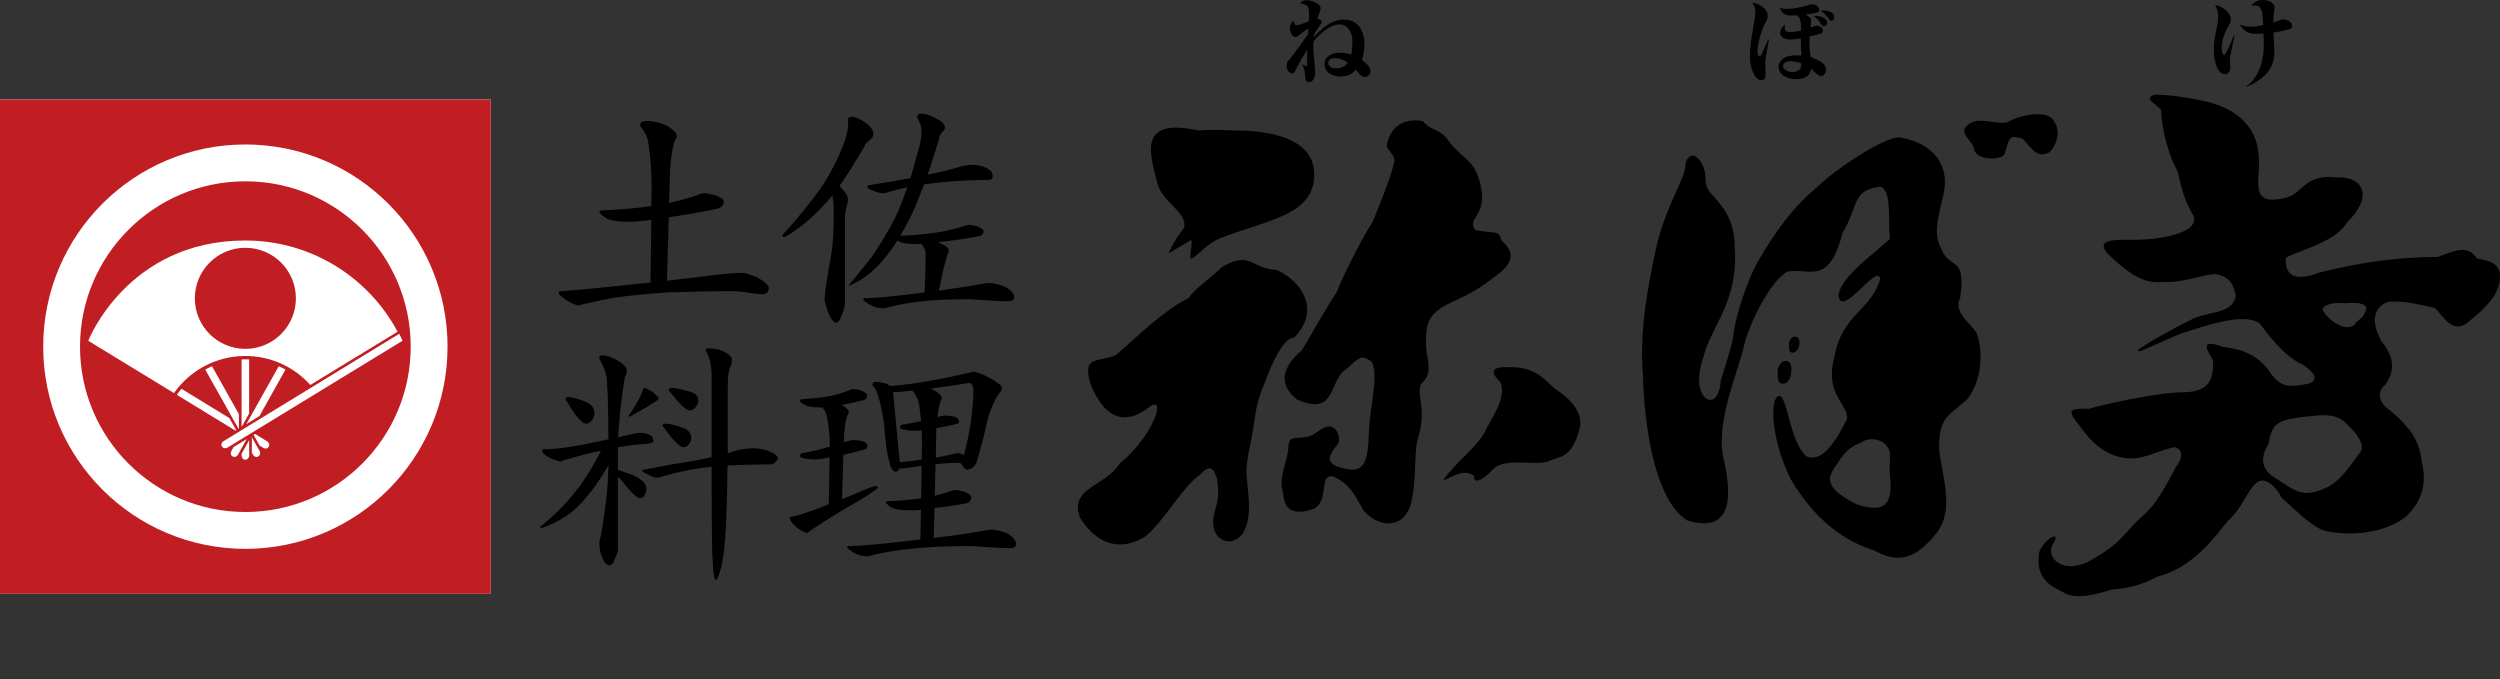
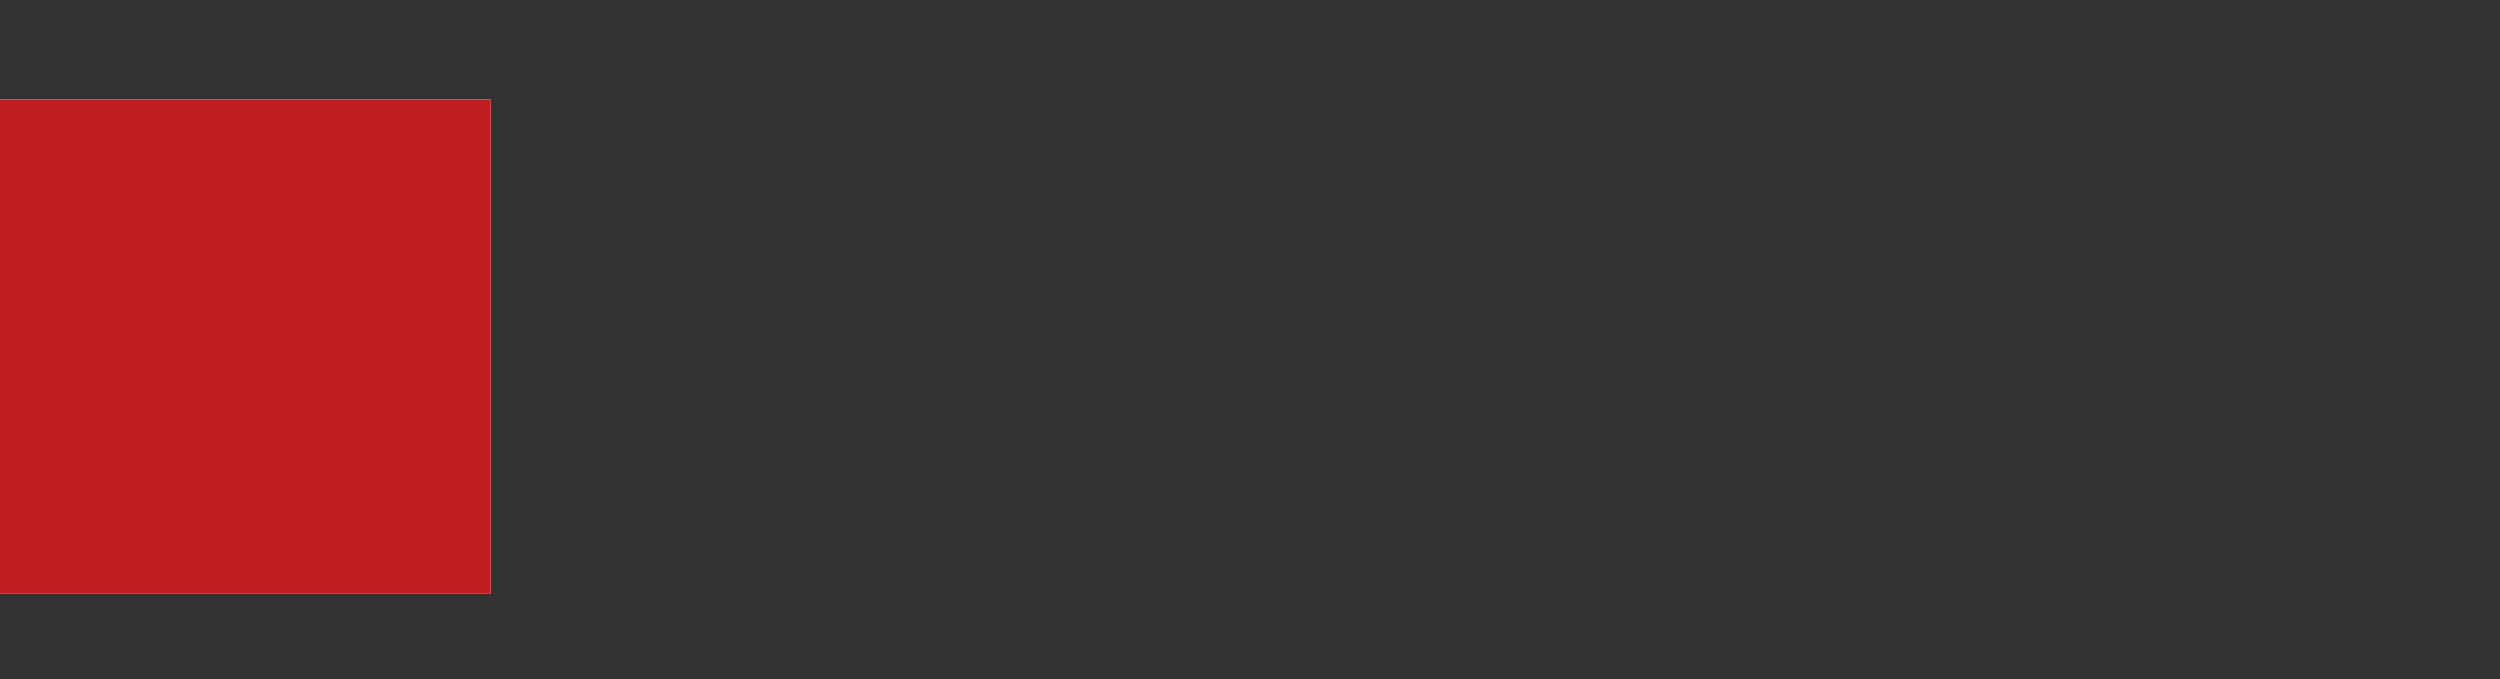
<svg xmlns="http://www.w3.org/2000/svg" width="184" height="50" viewBox="0 0 184 50">
  <rect x="0" y="0" width="184" height="50" fill="#333333" stroke="none" />
  <style>.f{fill:#fff;} .r{fill:#c11e24;}</style>
-   <path d="M97.287 1.612c0 .047-.021.076-.2.336-.213.319-.283.415-.372.622l-.021.158c1.02-1.116 1.667-1.282 2.232-1.282 1.059 0 1.501.883 1.501 1.806 0 .503-.117.922-.193 1.163.235.16.625.47.625.806 0 .304-.253.45-.418.45-.151 0-.277-.098-.373-.207l-.282-.333c-.118.137-.426.502-1.104.502-.475 0-1.196-.213-1.196-.908 0-.647.634-.846 1.136-.846.421 0 .682.102.821.165.068-.233.095-.744.095-.985 0-.848-.467-1.261-.924-1.261-.825 0-1.629.875-1.941 1.254l-.015.365c0 .359.021.545.083 1.116.021.226.056.605.056.827 0 .373-.193.688-.441.688-.187 0-.276-.145-.296-.42-.027-.413-.049-.551-.219-.908l.338.178.027-.089-.006-.69.012-.449c-.213.324-.729 1.18-.874 1.53-.026.063-.109.201-.253.201-.153 0-.381-.145-.381-.592 0-.234.104-.339.29-.539.083-.09 1.114-1.482 1.282-1.778l.026-.4c-.164.092-.526.359-.71.51-.104.091-.13.118-.234.118-.247 0-.427-.379-.427-.622 0-.282.199-.523.267-.605.05.276.105.365.25.365.131 0 .351-.088.882-.288l.013-.428c0-.58 0-.801-.662-.895.139-.152.29-.229.498-.229.44 0 1.025.304 1.025.593 0 .095-.028.172-.076.281l-.173.471c.278.12.332.146.332.249zm.943 2.666c-.434 0-.476.298-.476.351 0 .111.089.401.583.401.554 0 .788-.31.862-.413-.273-.213-.618-.339-.969-.339zm34.342.386c.051.406-.24.642-.626.642-.413 0-.717-.236-.717-.435 0-.089.084-.365.565-.365.04.001.393.001.778.158zm.308-3.589c.421-.049.734-.118.768-.131.22-.055.241-.124.241-.199 0-.289-.29-.427-.463-.427-.11 0-.193.018-.339.061-.527.153-1.108.276-1.637.276-.215 0-.36-.048-.457-.076.173.476.435.566.895.566l.386-.014c.134.124.187.199.241.442.056.231.056.345.05.674-.104.027-.448.11-.848.11-.337 0-.358-.158-.358-.296l.033-.249c-.165.124-.371.282-.371.621 0 .302.33.475.721.475.318 0 .695-.069.802-.089-.009.419.026.923.046 1.253-.213-.006-.544-.019-.917.055-.245.048-.77.269-.77.814 0 .731.951.889 1.329.889.25 0 .778-.075.96-.422.061-.101.076-.233.088-.344.091.068.134.096.333.289.069.062.266.25.432.25.124 0 .352-.174.352-.449 0-.167-.036-.276-.139-.394-.254-.288-.798-.488-.979-.557-.047-.207-.11-.497-.11-1.068l.015-.454.798-.193c.14-.048.181-.096.181-.207.006-.357-.398-.385-.441-.385-.098 0-.146.015-.469.131l.048-.496c.001-.181-.082-.277-.421-.456zm.649.152c.187.103.331.269.444.462.084.153.129.234.275.234.151 0 .228-.131.228-.249 0-.344-.492-.538-.932-.503l-.015.056zm-3.401 1.673c-.036.098-.258.656-.457 1.068-.027.056-.104.188-.172.188-.083 0-.151-.173-.151-.367 0-.454.276-1.59.564-2.074.124-.207.191-.324.191-.551 0-.524-.672-.958-1.149-.958.091.112.243.297.243.697 0 .186-.021.33-.078.634-.24 1.385-.317 1.894-.317 2.521 0 .358 0 .847.326 1.462.047.089.219.378.49.378.329 0 .329-.295.329-.428l-.019-.607c0-.315 0-.385.033-.598.037-.255.18-1.103.229-1.358l-.062-.007zm3.929-2.074c.292.18.48.476.5.503.056.11.113.199.22.199.09 0 .222-.069.222-.247 0-.517-.719-.511-.943-.511v.056zm31.284 5.514c.613-.393 1.273-1.428 1.273-3.005 0-.09 0-.407-.021-.861l-.482.013c-.434 0-.876-.027-1.282-.703.121.064.385.18.829.18.052 0 .369 0 .91-.111-.056-.889-.069-1.095-.238-1.296-.127-.157-.218-.157-.646-.15.1-.11.35-.406.854-.406.255 0 .872.11.872.571l-.057.469c-.019.136-.036.289-.042.612l.553-.193.177-.041c.045 0 .262.014.463.159.191.138.191.226.191.289 0 .158-.072.22-.109.241-.108.078-.738.214-1.258.289.006.207.068 1.123.068 1.308 0 .573 0 1.8-2.022 2.682l-.033-.047zm-.882-3.687c-.065.275-.346 1.579-.346 1.751l.04.591c0 .366-.259.464-.398.464-.2 0-.298-.09-.401-.201-.062-.075-.413-.524-.413-1.626 0-.516.068-.875.234-1.689.034-.192.079-.405.079-.696 0-.475-.146-.737-.228-.888.562.098 1.17.599 1.17 1.055 0 .184-.076.309-.138.429-.284.466-.538 1.072-.538 1.679 0 .378.108.524.18.524.074 0 .376-.572.704-1.428l.055.035zm-76.231 6.956c-4.517-.994-3.598 1.685-3.06 3.829.372 1.494 2.218 2.143 1.99 3.292-.919 1.226-1.15 1.915-1.15 1.915l1.685-.996c.076.535-.228 1.377 0 1.377.612-.305 1.149-1.149 2.218-1.531 3.601-1.377 6.815-1.684 6.815-4.67 0-3.139-4.592-3.217-5.741-3.217-.169.001-1.831-.112-2.757.001zm-.746 12.326c-2.084 1.016-4.707 3.733-5.376 4.211-1.341.556-2.488-.018-1.837 2.144 1.473 3.578 3.482 2.316 4.287 1.685 1.377-1.034.345 2.123-2.143 4.134-1.071 1.722-3.77 1.779-2.909 4.017.917 1.492 2.584 2.697 4.764 1.378 1.436-1.15 2.7-3.616 4.02-4.533.803-.861.975-.516 1.263.173.286 1.491-.059 2.008-.172 2.636-.516 1.78 1.126 2.789 2.125 1.437.747-1.378.287-3.098.228-4.532.059-1.209.344-2.01.519-3.273.17-.689.056-1.493.919-3.446-.024.028 1.145-3.216 2.066-3.101 2.239-2.297.116-4.42-1.263-4.994-1.953-.118-1.897-1.437-4.019-.231-1.435 1.319-1.916 1.53-2.472 2.295zm15.158-10.104c-.287 1.32-1.187 3.426-1.606 4.478-.92 1.436-2.356 4.363-2.642 5.169-.86 1.322-2.181 3.674-2.584 4.306-1.548 1.32-1.664 2.584-.344 3.617 2.698 1.206 2.411-1.034 3.329-2.011 1.091-.803 1.264-1.491 2.183-.744.515 1.089-.173 3.214-.23 5.28-.057 2.069-.346 2.987-1.895 2.529-1.607-.345-.86-1.15-.345-1.839.172-.23-.056-1.894-1.433-.919-1.149.978-2.181.058-2.24 1.091 0 1.034-.803 2.411-.4 3.447.056.459.056 2.007 2.296 1.202 1.148-.686.289-2.638 1.436-2.352 1.205.572 1.493 1.263 2.182 2.468 1.089 1.32 3.099 1.492 3.559-.743.345-1.665.171-3.215.402-4.365.803-2.468-.116-3.158.287-4.191 1.206-1.092 0-1.953.459-4.307.459-1.607 2.296-1.607 4.306-3.101 1.261-.917 2.697-1.779 1.15-3.157-.231-.803-.406-.459-1.897-.746-.747-.805.803-1.034.402-3.101-.402-2.068-1.205-2.01-2.299-3.33-.744-1.149-1.262-.747-2.008-1.608-2.124-.343-2.584 1.32-2.642 1.837.057.286.574.688.574 1.09zm7.75 16.248c.617 1.131-.726 2.813-1.108 3.733-.652 1.15-2.22 2.297-3.082 3.56.747-.267 1.476-.917 2.297-.344-.095.84 1.052-.077 1.322-.421.917-1.073 3.407-.193 4.305-.728.48-.23 1.553-.114 2.088-2.183.268-.69.114-1.837-1.626-2.985-.519-.269-1.283-1.722-3.39-1.685-2.068-.112-1.034.807-.806 1.053zm33.878-6.144c.462-3.214-.804-2.064-1.378-3.598-.609-1.148-.285-2.143.176-4.153.514-2.64-1.55-3.846-3.331-4.076-1.208.058-4.653 2.355-5.878 3.56-1.874 1.549-3.214 3.369-4.517 5.665-.745 1.282-1.721 4.269-1.78 5.532-.293 1.276-.803 2.757-.918 3.157-.116 2.527-2.411 1.494-1.263-1.78.575-2.238 2.585-4.077 2.297-8.039 0-2.238-1.091-3.214-1.78-4-.575-.708-.23-1.166-.517-1.914-.631-1.377-1.263-.746-1.322-.229 0 1.091-1.224 2.603-2.066 5.743-.919 4.132-1.301 6.89-1.07 9.875.092 3.502.84 9.187 3.29 10.639 3.464 1.015 3.233-2.082 2.602-4.744-.516-2.681 1.206-6.469 1.55-8.135.385-1.682 2.009-4.88 3.217-5.455 1.548-.286 3.042 1.11 4.035-2.87 1.152-1.836.673-3.158 2.759-3.368.9.21.557 2.467.728 3.828-1.207 1.149-3.388 2.585-3.79 4.06.075 2.065 2.987-2.452 3.062-1.074-.707 2.355-2.834 2.585-3.367 5.741-.766 2.833 1.166 3.502.917 4.593-.784 1.494-1.76 3.217-2.984 2.681-1.225-1.072-1.378-4.44-1.992-4.44-.614 0-.766 2.831.843 6.125 2.199 3.73 4.787 4.821 6.203 5.278 1.797.978 3.061.575 4.591-1.377 1.227-1.663.419-3.901.153-5.894-.153-2.525.765-2.716 1.762-3.633.975-.69 1.683-3.102.994-5.092-.308-.615-1.797-1.571-1.226-2.606zm-7.577 15.196c-.995-.497-2.03-1.111-2.01-1.933.114-.573.493-.988.631-1.205.461-.729.843-1.108 1.724-1.454.268-.268 1.39-.407 1.895.363.361.557.018 1.052.209 2.431.116 1.95-.574 2.372-2.449 1.798zm-5.284-10.563c-.283.007-.575.364-.575.794 0 .71.058.891.441.871.285-.017.512-.33.563-.811.049-.423.001-.862-.429-.854zm1.035-1.272c.028-.374-.122-.517-.345-.517-.224 0-.431.23-.431.602 0 .375.029.547.231.576.254.036.515-.289.545-.661zm18.66-16.481c-.487-.745-2.497-.343-3.331.174-.861.229-2.15-.462-2.897.172-.834.631.257 1.061.43 1.837.145.833 2.183.861 2.266.23.384-1.301.347-1.206 1.207-1.062.489.229.979 1.665 2.069 1.034.4-.375.975-1.465.256-2.385zm31.216 10.212c-.691-.956-1.419-.69-2.909-.116-2.296 0-5.28.268-8.689 1.149-1.952.728-2.528.114-2.488-1.034.079-.345 3.711-1.11 4.48-2.64 1.966-1.85 1.305-3.42-.769-3.333-2.333-.267-2.487 1.227-3.711 1.494-2.986.767-1.684-1.607-2.03-3.407-.189-1.875-1.697-3.196-3.864-3.673-1.914-.421-2.986-.499-3.75-.499-1.071.345.571.804.496 1.304-.039.994.575 3.329 1.11 4.171.268.536.23 1.683 1.266 3.482.38 1.264-2.598 1.761-4.712 1.724-1.608-.039-2.56.114-1.415 1.225 1.759 1.646 2.719 1.991 3.869 1.875 1.605.077 2.907-.575 3.864-.575.726.116 1.341.498 1.492 1.646-.304 1.265-1.798 1.071-3.098 1.609-.962.46-3.714 1.951-4.097 2.335-.075.306.689-.192 3.178-1.226 1.299-.382 4.553-1.646 5.779-.725.534.688 1.759 2.409 3.1 2.983.805.499 1.531 1.303.191 1.494-1.11.19-1.685.23-2.45-.767-1.074-1.682-2.686-1.881-3.525-1.989-1.95-.729-1.066.421-.764.957.078 1.378-.268 2.296-1.987 2.374-2.068-.041-6.777 1.07-7.121 1.223-1.685-.075-1.529.23-.688 1.264 1.227 1.799 2.64 2.486 4.097 2.372.764-.037 2.487-.84 2.947-.805.534.193.572.768 0 1.494-.616 1.187-1.415 2.678-2.295 3.442-1.63 1.418-1.455 2.03-4.212 3.524-1.723.803-3.023-.231-2.565-1.262.803-1.189-.536-.538-.955.495-.386 2.03 1.068 2.642 1.645 2.91.917.614 2.181.344 3.749-.151 1.687-.078 2.642-.614 3.371-.957 2.604-.654 4.324-3.102 5.088-4.061.998-.802 1.533-2.369 2.105-2.791.423-.458 1.263-.117 1.877 1.072.613.497 1.72 1.72 2.833 2.294.614.346 4.018.803 6.239-.842 1.187-1.032 1.646-2.445 1.265-3.978-.155-.957-.193-2.145-2.414-3.945-.614-.382-1.033-1.223-.303-1.836.917-1.263.458-2.297-.271-3.215-.881-1.608-.458-2.45.384-2.871.956-.191 2.526.193 3.521.421.69.574 1.341 2.183 2.719.842 1.568-1.263 1.833-1.952 2.026-2.564.342-1.491-.538-1.722-1.609-1.913zm-8.65 14.314c-.46.575-1.339 2.104-2.567 2.602-1.606.69-2.065.269-3.636-.763-1.146-.69-1.068-1.569-.499-2.527 0 0 .117-1.073.614-1.417.459-.421 1.687-.534 2.567-.612 2.218-.307 2.448.536 3.136 1.148.501.614.728 1.227.385 1.569zm-.386-9.415c-.838.536-2.026-.536-2.296-1.034-.229-.382.689-.688 1.531-.572 1.035-.078 1.611 0 1.649.381-.232.882-.728.805-.884 1.225zm-120.658-9.569c.423.174.652.327.652.461 0 .115-.037.231-.095.307-.096.116-.212.193-.365.231-1.153.25-2.363.46-3.593.633l-.135 4.668c1.614-.173 2.825-.326 3.671-.442.768-.075 1.401-.135 1.939-.135.115 0 .481.117 1.057.347.537.307.825.577.825.769 0 .307-.192.46-.537.46-.173 0-.48-.037-.942-.116-.441-.076-.826-.115-1.151-.115-1.633 0-3.228.039-4.784.096-1.248.077-2.554.194-3.938.385-.654.115-1.459.289-2.383.499l-.229.077c-.192 0-.499-.133-.941-.402-.385-.269-.558-.442-.558-.5 0-.096.039-.153.153-.153l1.307-.096c2.037-.192 3.804-.385 5.301-.538l.059-4.609c-.711.096-1.268.134-1.652.134-.941 0-1.556-.115-1.844-.384-.23-.174-.327-.288-.327-.366 0-.038.039-.076.153-.076 1.442-.077 2.671-.173 3.67-.327l.019-1.441c0-1.134-.077-2.171-.23-3.112-.038-.443-.211-.865-.557-1.249l-.059-.173c0-.192.173-.288.537-.288.424 0 .884.115 1.403.326.5.307.768.558.768.787 0 .077-.038.154-.115.268-.173.385-.308 1.115-.384 2.23l-.077 2.419c.787-.172 1.498-.364 2.132-.595.134-.077.288-.116.481-.116.135.001.385.06.769.136zm11.142-5.283c.347.27.517.539.517.788 0 .153-.093.307-.288.48-.191.114-.306.231-.344.384-.673 1.153-1.288 2.151-1.865 2.958.422.424.634.75.634.98 0 .115-.038.307-.115.539-.077.364-.115.556-.115.595v6.456c0 .288-.077.576-.212.883-.153.403-.286.615-.383.615-.29 0-.558-.404-.787-1.211-.076-.191-.115-.366-.115-.519 0-.384.153-1.461.48-3.265.116-.615.192-1.693.192-3.266 0-.385-.039-.749-.096-1.096l-.059.059c-.979 1.134-1.881 1.979-2.707 2.517-.423.326-.712.48-.826.48-.058 0-.077-.038-.077-.153 1.267-1.404 2.305-2.709 3.111-3.9.578-.962 1.056-1.922 1.422-2.901.192-.576.287-.999.287-1.23v-.519c0-.096.097-.155.289-.155.269 0 .615.175 1.057.481zm8.836 3.285c.307.154.462.346.462.595 0 .192-.096.289-.287.289-1.71 0-3.305.115-4.766.326-.345.922-.652 1.671-.921 2.247-.269.556-.557 1.075-.827 1.537 1.268-.057 2.306-.153 3.074-.308.615-.115 1.171-.269 1.671-.422.097-.038.211-.076.327-.076.115 0 .307.038.576.096.307.134.481.249.481.365 0 .077-.02.155-.058.211-.078.096-.155.154-.232.154-.96.192-1.959.326-2.996.442l-.038.019.075.039c.463.191.693.384.693.555l-.039.193c-.153.268-.385 1.19-.691 2.765 1.401-.191 2.535-.365 3.419-.537l.251-.021c.344 0 .748.097 1.228.289.423.25.635.501.635.749 0 .212-.154.307-.442.307-.346 0-.922-.018-1.728-.076-.499-.038-.923-.077-1.268-.077-1.461 0-2.633.058-3.516.173-.787.095-1.538.23-2.267.402-.155.077-.307.097-.463.097-.305 0-.633-.097-.979-.289-.307-.191-.442-.307-.442-.383 0-.038.039-.077.155-.077.633 0 1.998-.116 4.11-.385l.249-.038c.078-1.748.097-2.765.058-3.074-.074-.153-.133-.288-.209-.384l-.04-.095h-.344c-.732 0-1.192-.077-1.403-.23l-.059-.039c-.384.595-.768 1.114-1.171 1.576-.69.805-1.498 1.382-2.4 1.767v-.059c.902-1.093 1.459-1.786 1.689-2.093.653-.941 1.25-1.94 1.786-3.015.289-.615.559-1.326.826-2.094-.403.095-.806.193-1.229.307-.288.096-.461.134-.518.134-.231 0-.48-.057-.788-.192-.269-.096-.403-.192-.403-.269 0-.077.04-.135.153-.135 1.116-.173 2.115-.345 3.016-.518.194-.635.366-1.306.558-1.998.153-.461.25-.961.25-1.459 0-.289-.057-.52-.174-.712-.096-.172-.133-.288-.133-.347 0-.152.095-.23.307-.23.286 0 .633.116 1.017.328.462.211.713.46.713.729 0 .097-.079.193-.214.308-.153.193-.23.365-.23.556-.308.962-.576 1.826-.826 2.575.845-.173 1.729-.385 2.612-.653.249-.038.5-.078.749-.078.289.002.615.08.961.233zm-30.295 16.941c.501.134.866.288 1.115.441.212.173.326.404.326.692 0 .173-.077.346-.192.519-.154.155-.289.231-.423.231-.115 0-.249-.058-.365-.211-.267-.212-.615-.692-1.038-1.422-.076-.077-.096-.134-.096-.173.02-.096.076-.154.154-.154.155 0 .328.038.519.077zm5.687-.482c.307.251.48.404.48.481 0 .077-.057.154-.173.211-.383.268-.999.634-1.806 1.076-.077.057-.154.077-.211.077h-.057c.268-.384.479-.712.652-1.019.212-.365.365-.711.461-1.018l.077-.078c.097.002.289.098.577.27zm.096 3.632c0 .134-.249.212-.71.23-.577.039-1.21.117-1.903.23v1.672l.077.018c.308.117.653.232.999.347.422.211.691.403.845.557.116.153.172.307.172.481 0 .153-.057.327-.134.48-.076.134-.192.191-.326.191-.116 0-.173-.019-.211-.076-.153-.097-.385-.307-.672-.634-.346-.422-.596-.73-.75-.884v5.358c0 .229-.096.48-.25.749-.095.287-.212.442-.365.442-.231 0-.404-.231-.558-.653-.134-.269-.192-.615-.192-.999.174-.846.327-1.75.442-2.69.115-.689.192-1.689.231-3.014l-.212.326c-.422.73-.863 1.343-1.307 1.883-.499.633-1.036 1.151-1.652 1.553-.518.346-1.133.654-1.843.884v-.134c.288-.231.576-.481.844-.731.616-.537 1.153-1.112 1.614-1.707.557-.653 1.133-1.517 1.71-2.592.097-.154.191-.346.288-.577-.769.173-1.671.403-2.709.71l-.251.097c-.114 0-.364-.077-.749-.25-.422-.192-.615-.384-.615-.576 0-.04.038-.077.154-.077.595 0 1.209-.058 1.863-.174.692-.094 1.652-.287 2.863-.556-.02-2.69-.078-4.266-.155-4.687-.114-.442-.287-.863-.519-1.267 0-.154.039-.232.153-.232.404 0 .827.155 1.25.423.422.23.634.499.634.788 0 .114-.058.23-.154.384-.268 1.633-.422 3.112-.499 4.438l1.171-.269c.174-.039.347-.058.519-.058.599.04.907.231.907.596zm1.825-3.842c.499.096.884.21 1.152.326.212.135.327.308.327.519 0 .192-.078.365-.192.519-.154.154-.289.229-.403.229-.134 0-.27-.057-.385-.172-.269-.173-.633-.576-1.094-1.191-.077-.058-.097-.095-.097-.134 0-.096.058-.154.154-.154.135 0 .308.02.538.058zm-.46 2.632c.48.115.845.25 1.095.383.21.155.325.347.325.616 0 .153-.057.307-.172.46-.116.154-.25.211-.365.211-.134 0-.269-.057-.385-.192-.269-.192-.633-.596-1.076-1.248-.077-.058-.115-.096-.115-.134.018-.096.076-.153.152-.153.157-.001.329.019.541.057zm7.05 1.921c.499.211.749.403.749.577 0 .076-.078.172-.193.287-.115.116-.249.155-.403.155-1.154 0-2.19.039-3.113.077-.018 1.575-.037 2.728-.077 3.417-.038 1.537-.134 2.748-.288 3.591-.191.923-.346 1.402-.499 1.402-.115 0-.193-.498-.23-1.477-.039-.193-.077-2.46-.077-6.836l-.788.096c-.826.096-1.845.326-3.035.673l-.154.038c-.171 0-.422-.076-.729-.248-.269-.116-.403-.213-.403-.271 0-.039.037-.076.153-.076.808-.154 1.461-.288 1.999-.384.499-.077 1.134-.173 1.883-.308.384-.077.729-.153 1.075-.23v-5.993c0-.768-.154-1.403-.442-1.863 0-.097.059-.154.211-.154.308 0 .634.057.942.154.519.23.788.46.788.672 0 .134-.02.268-.059.422-.172.25-.249.73-.249 1.46v5.014l.538-.174c.461-.114.884-.191 1.267-.191.326-.003.71.054 1.134.17zm9.72.863l-.499-5.167c.384 0 .863-.039 1.439-.114l.019.037c.288.345.441.731.481 1.114.039.346.098.711.134 1.096-.46.116-.943.192-1.403.268-.115.039-.153.116-.153.231 0 .038.097.096.307.134.25.058.538.078.884.078.078 0 .21 0 .402-.038l.019.999-.019 1.152c-.652.114-1.189.173-1.611.21zm-3.439-5.396c-.097 0-.173.038-.232.076-.347.153-.748.269-1.171.384-.575.135-1.364.231-2.343.289-.117 0-.155.057-.155.153 0 .038.078.115.25.211.211.173.672.25 1.402.25.194.231.289.461.327.691.135.673.212 1.403.212 2.19-.654.193-1.326.364-2.036.481-.117.038-.155.115-.155.23 0 .057.096.116.307.154.25.056.537.076.885.076.152 0 .48-.039.979-.154l-.058 3.457c-.769.307-1.402.538-1.921.692-.269.115-.518.173-.787.21-.117 0-.154.058-.154.135 0 .116.133.326.442.615.385.307.653.441.826.441.058 0 .154-.057.268-.173.827-.558 1.557-1.019 2.171-1.382 1.134-.652 1.978-1.15 2.516-1.535.154-.096.232-.173.232-.211 0-.097-.039-.154-.078-.154-.115 0-.402.096-.864.287-.596.27-1.153.501-1.672.692l.097-3.265c.499-.097 1-.232 1.536-.384.155-.039.23-.115.23-.25 0-.288-.364-.442-1.056-.442-.115 0-.27.039-.462.096l-.212.077.02-.653c.057-.692.153-1.153.269-1.403l.078-.153c0-.154-.174-.346-.519-.557.537-.096 1.056-.211 1.574-.345.096 0 .173-.057.232-.154.038-.058.076-.135.076-.211 0-.097-.172-.211-.479-.364-.269-.06-.461-.097-.575-.097zm1.65-.52c-.154 0-.23.077-.23.232.194.191.347.498.463.921.153.48.286 1.134.401 1.96.097 1.364.232 2.325.423 2.882 0 .116.038.23.135.365.077.172.191.25.307.25.114 0 .193-.078.25-.232.211 0 .768-.058 1.651-.211l-.038 2.402c-.672.095-1.5.171-2.459.212-.114 0-.153.037-.153.075 0 .058.095.153.287.29.232.21.769.306 1.596.306.173 0 .402 0 .711-.039l-.039 2.188-.537.059c-2.422.29-3.996.422-4.726.422-.097 0-.135.039-.135.077 0 .057.135.191.442.384.345.192.672.288.98.288.172 0 .365-.038.556-.114.883-.194 1.806-.346 2.766-.442 1.075-.116 2.478-.193 4.245-.193.346 0 .788.039 1.287.077.807.057 1.383.076 1.729.076.289 0 .442-.095.442-.307 0-.251-.212-.5-.633-.769-.482-.192-.884-.289-1.229-.289l-.289.039c-.999.192-2.304.384-3.919.576l.059-2.208c.806-.076 1.576-.191 2.342-.344.117-.02.213-.078.289-.193.038-.076.077-.152.077-.267 0-.116-.192-.25-.539-.404-.306-.076-.537-.115-.653-.115-.114 0-.23.039-.307.077-.365.115-.769.23-1.192.345l.058-2.324c.596-.058 1.192-.096 1.807-.096.096.077.172.192.249.307.077.135.175.192.289.192.076 0 .192-.02.328-.096.152-.115.267-.25.345-.422.365-1.211.633-2.286.826-3.209.209-.748.498-1.402.884-1.94.113-.116.172-.231.172-.346 0-.153-.345-.422-.999-.788-.558-.268-.921-.402-1.114-.402-2.247.537-4.283.902-6.109 1.056l-.327-.193c-.306-.077-.555-.115-.769-.115zm4.036.5c.826-.115 1.786-.25 2.862-.423.194 0 .307.211.307.595 0 .558-.057 1.172-.134 1.864-.115.961-.307 1.902-.558 2.843-.115-.077-.268-.134-.421-.134-.153 0-.289.038-.442.076-.346.097-.75.175-1.211.251l.038-1.999.021-.172c.461-.077.941-.173 1.479-.307.115-.019.172-.077.172-.173 0-.289-.346-.442-1.035-.442-.098 0-.232.019-.388.057l-.151.058c.038-.538.114-.923.21-1.153.058-.096.096-.173.096-.25 0-.174-.211-.384-.634-.615l-.211-.076z" />
  <path class="f" d="M0 7.324h36.118v36.381h-36.118z" />
  <path class="r" d="M0 7.324h36.118v36.381h-36.118z" />
-   <path class="f" d="M3.179 25.514c.001-8.218 6.661-14.879 14.88-14.88 8.218.001 14.879 6.662 14.88 14.88-.001 8.218-6.662 14.88-14.88 14.881-8.219-.001-14.879-6.662-14.88-14.881zm6.275-8.604c-2.204 2.205-3.564 5.24-3.564 8.604 0 3.364 1.36 6.399 3.564 8.605 2.206 2.204 5.241 3.564 8.605 3.564 3.364-.001 6.399-1.36 8.605-3.564 2.204-2.206 3.564-5.241 3.564-8.605-.001-3.364-1.361-6.399-3.564-8.605-2.206-2.204-5.241-3.564-8.605-3.564-3.364.001-6.399 1.36-8.605 3.565zm8.328 16.485v.158s.027.292.28.28c.253-.013.276-.284.276-.284l-.001-1.157-.555 1.003zm-.59-.492l-.173.315s-.119.268.108.38c.228.112.38-.114.38-.114l.648-1.17-.963.589zm1.343-.727l.001 1.141.097.169s.166.243.38.108c.215-.135.103-.383.103-.383l-.581-1.035zm1.148.32l-.91-.559-.109.066.442.792.29.177s.263.131.384-.092c.122-.223-.097-.384-.097-.384zm9.704-7.93l-12.954 7.917s-.236.175-.093.384c.143.209.387.087.387.087l12.897-7.874c-.001 0-.075-.192-.237-.514zm-12.503 6.207l-3.525-2.156c-.122.142-.236.289-.344.441l4.318 2.64.052-.033-.501-.892zm.698-.295l-1.978-3.523c-.171.074-.337.156-.499.244l2.451 4.362.028-.017-.002-1.066zm.757-4.024l-.28-.006-.279.006.002 4.974.553-.993v-3.981m-.207 4.76l.964-.59 1.921-3.425c-.162-.088-.328-.17-.499-.243l-2.386 4.258zm-.069-13.513c-8.692 0-11.564 7.38-11.564 7.38l6.31 3.849c1.163-1.651 3.081-2.73 5.254-2.73 1.898 0 3.604.823 4.78 2.132l6.423-3.919c-2.139-3.997-6.353-6.712-11.203-6.712zm0 7.975c-2.054 0-3.719-1.665-3.719-3.719s1.665-3.719 3.719-3.719 3.719 1.665 3.719 3.719-1.665 3.719-3.719 3.719z" />
</svg>